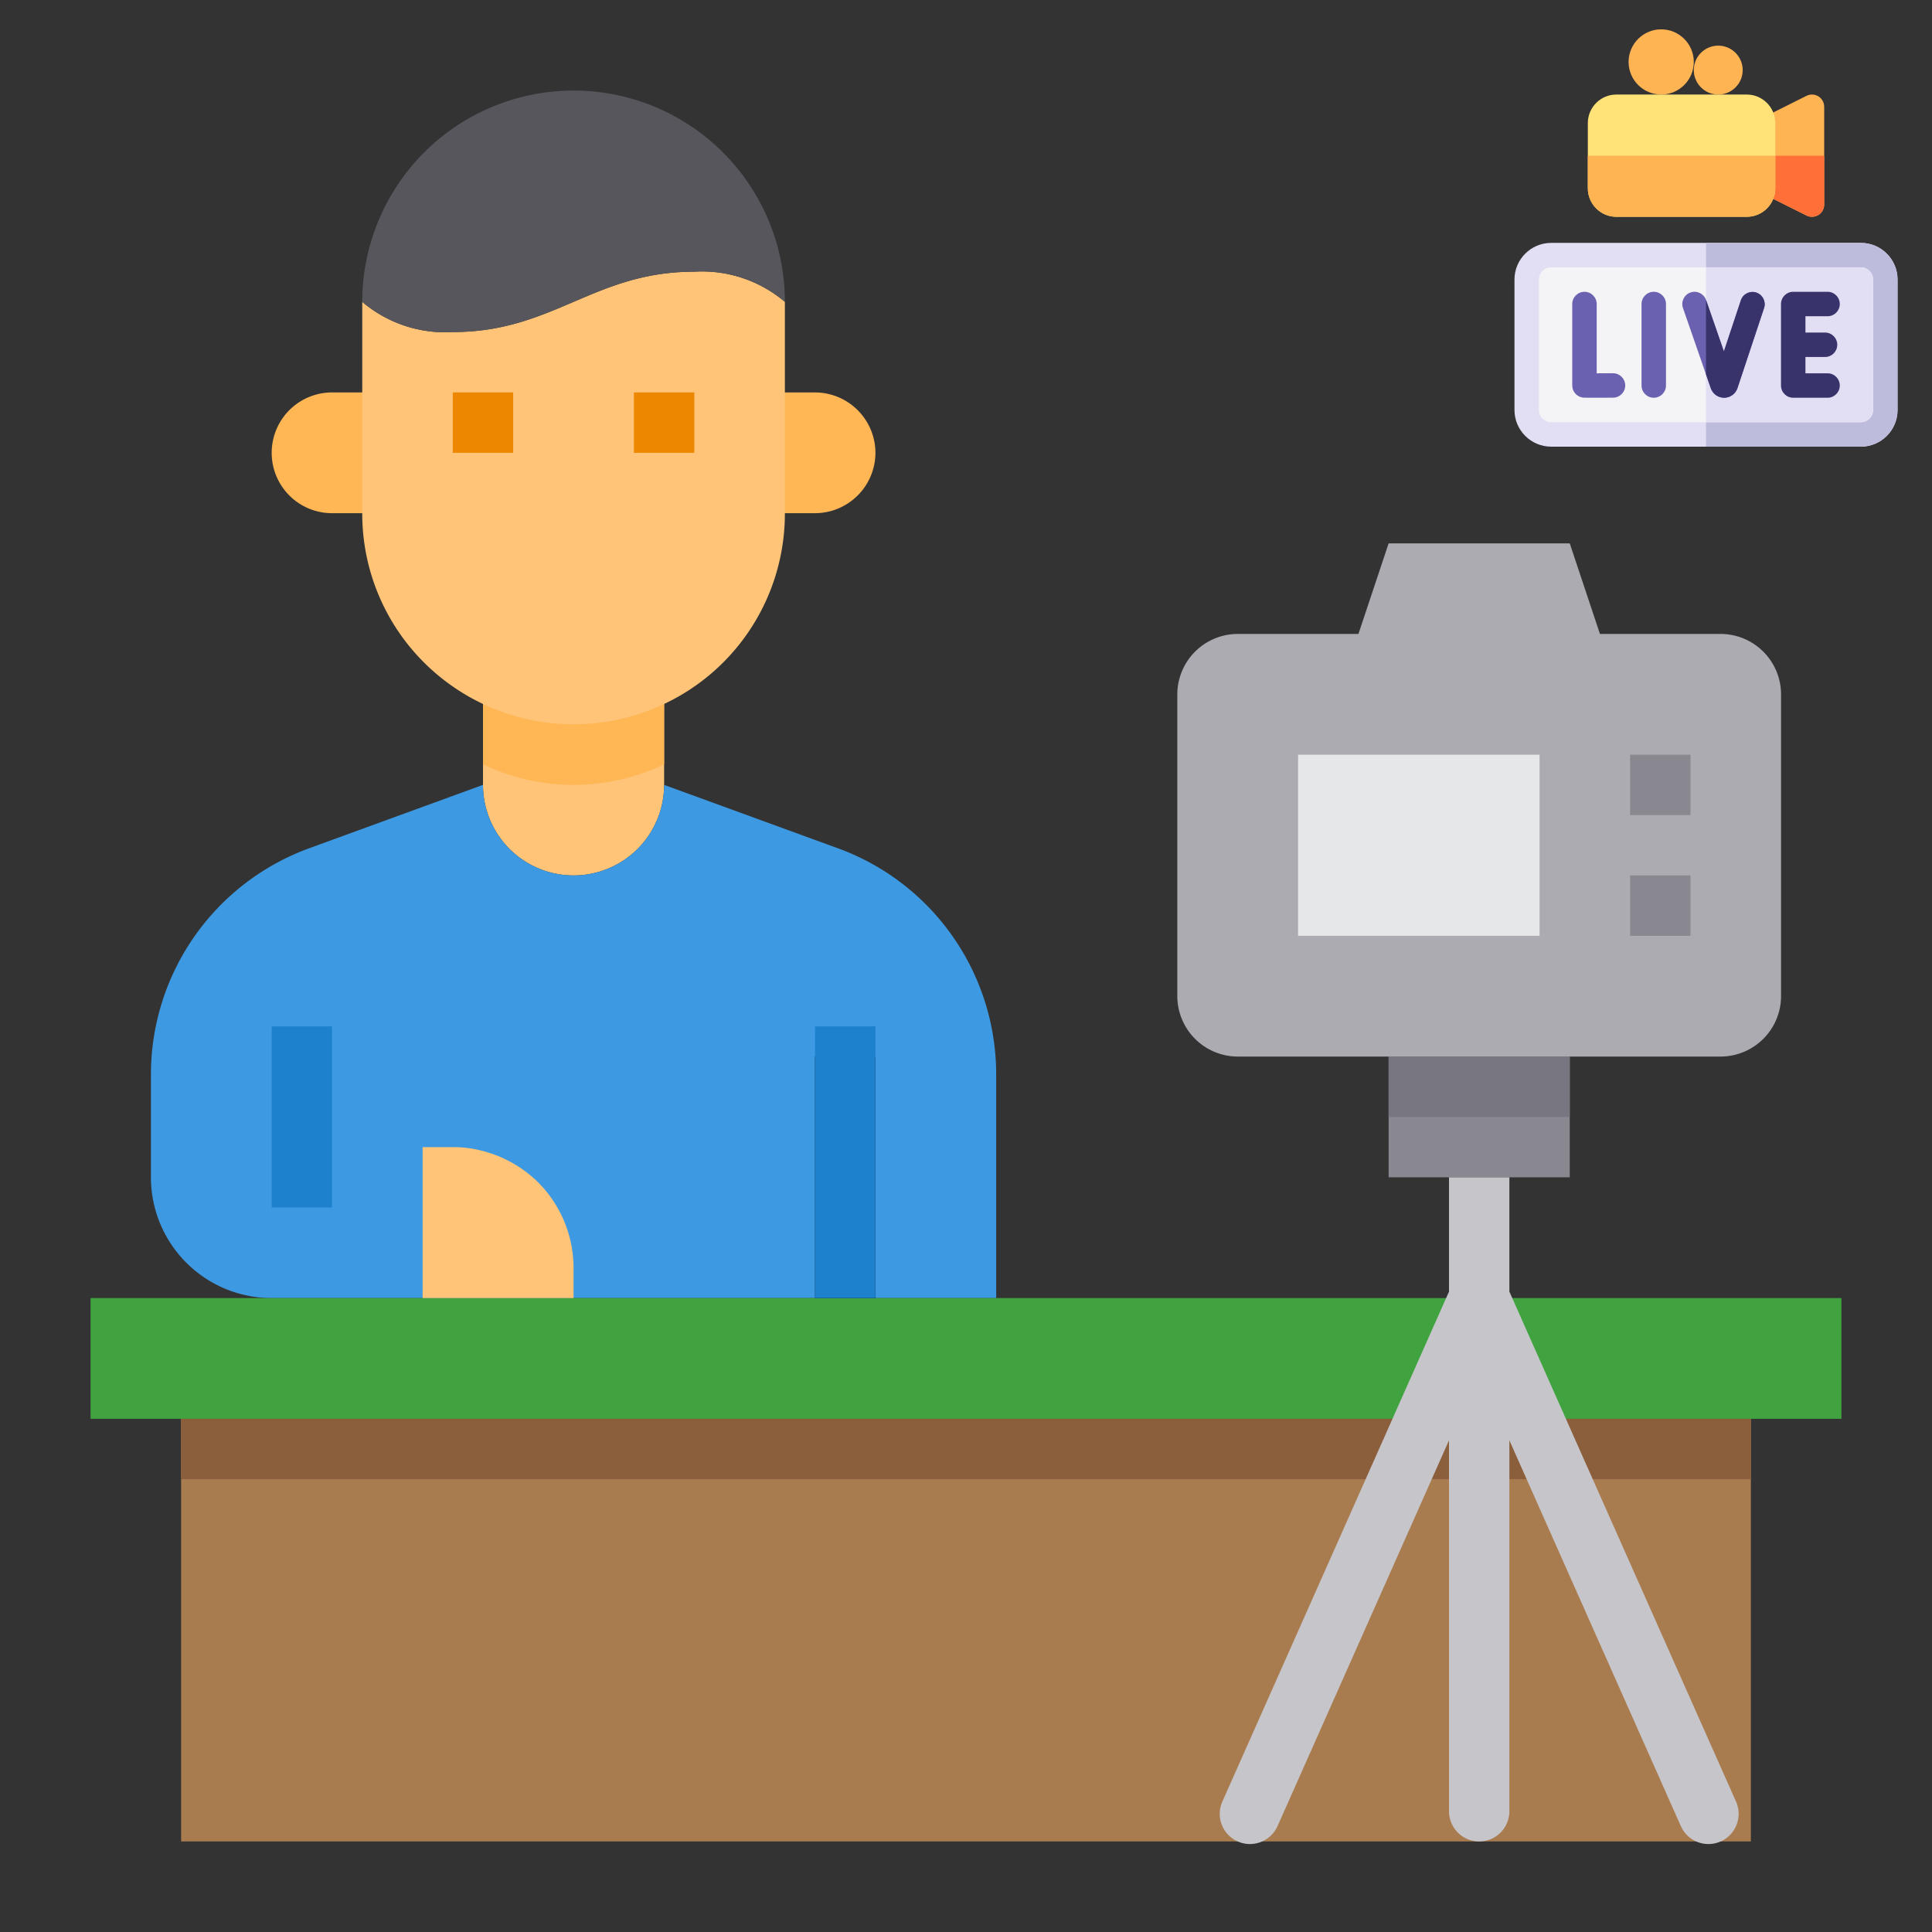
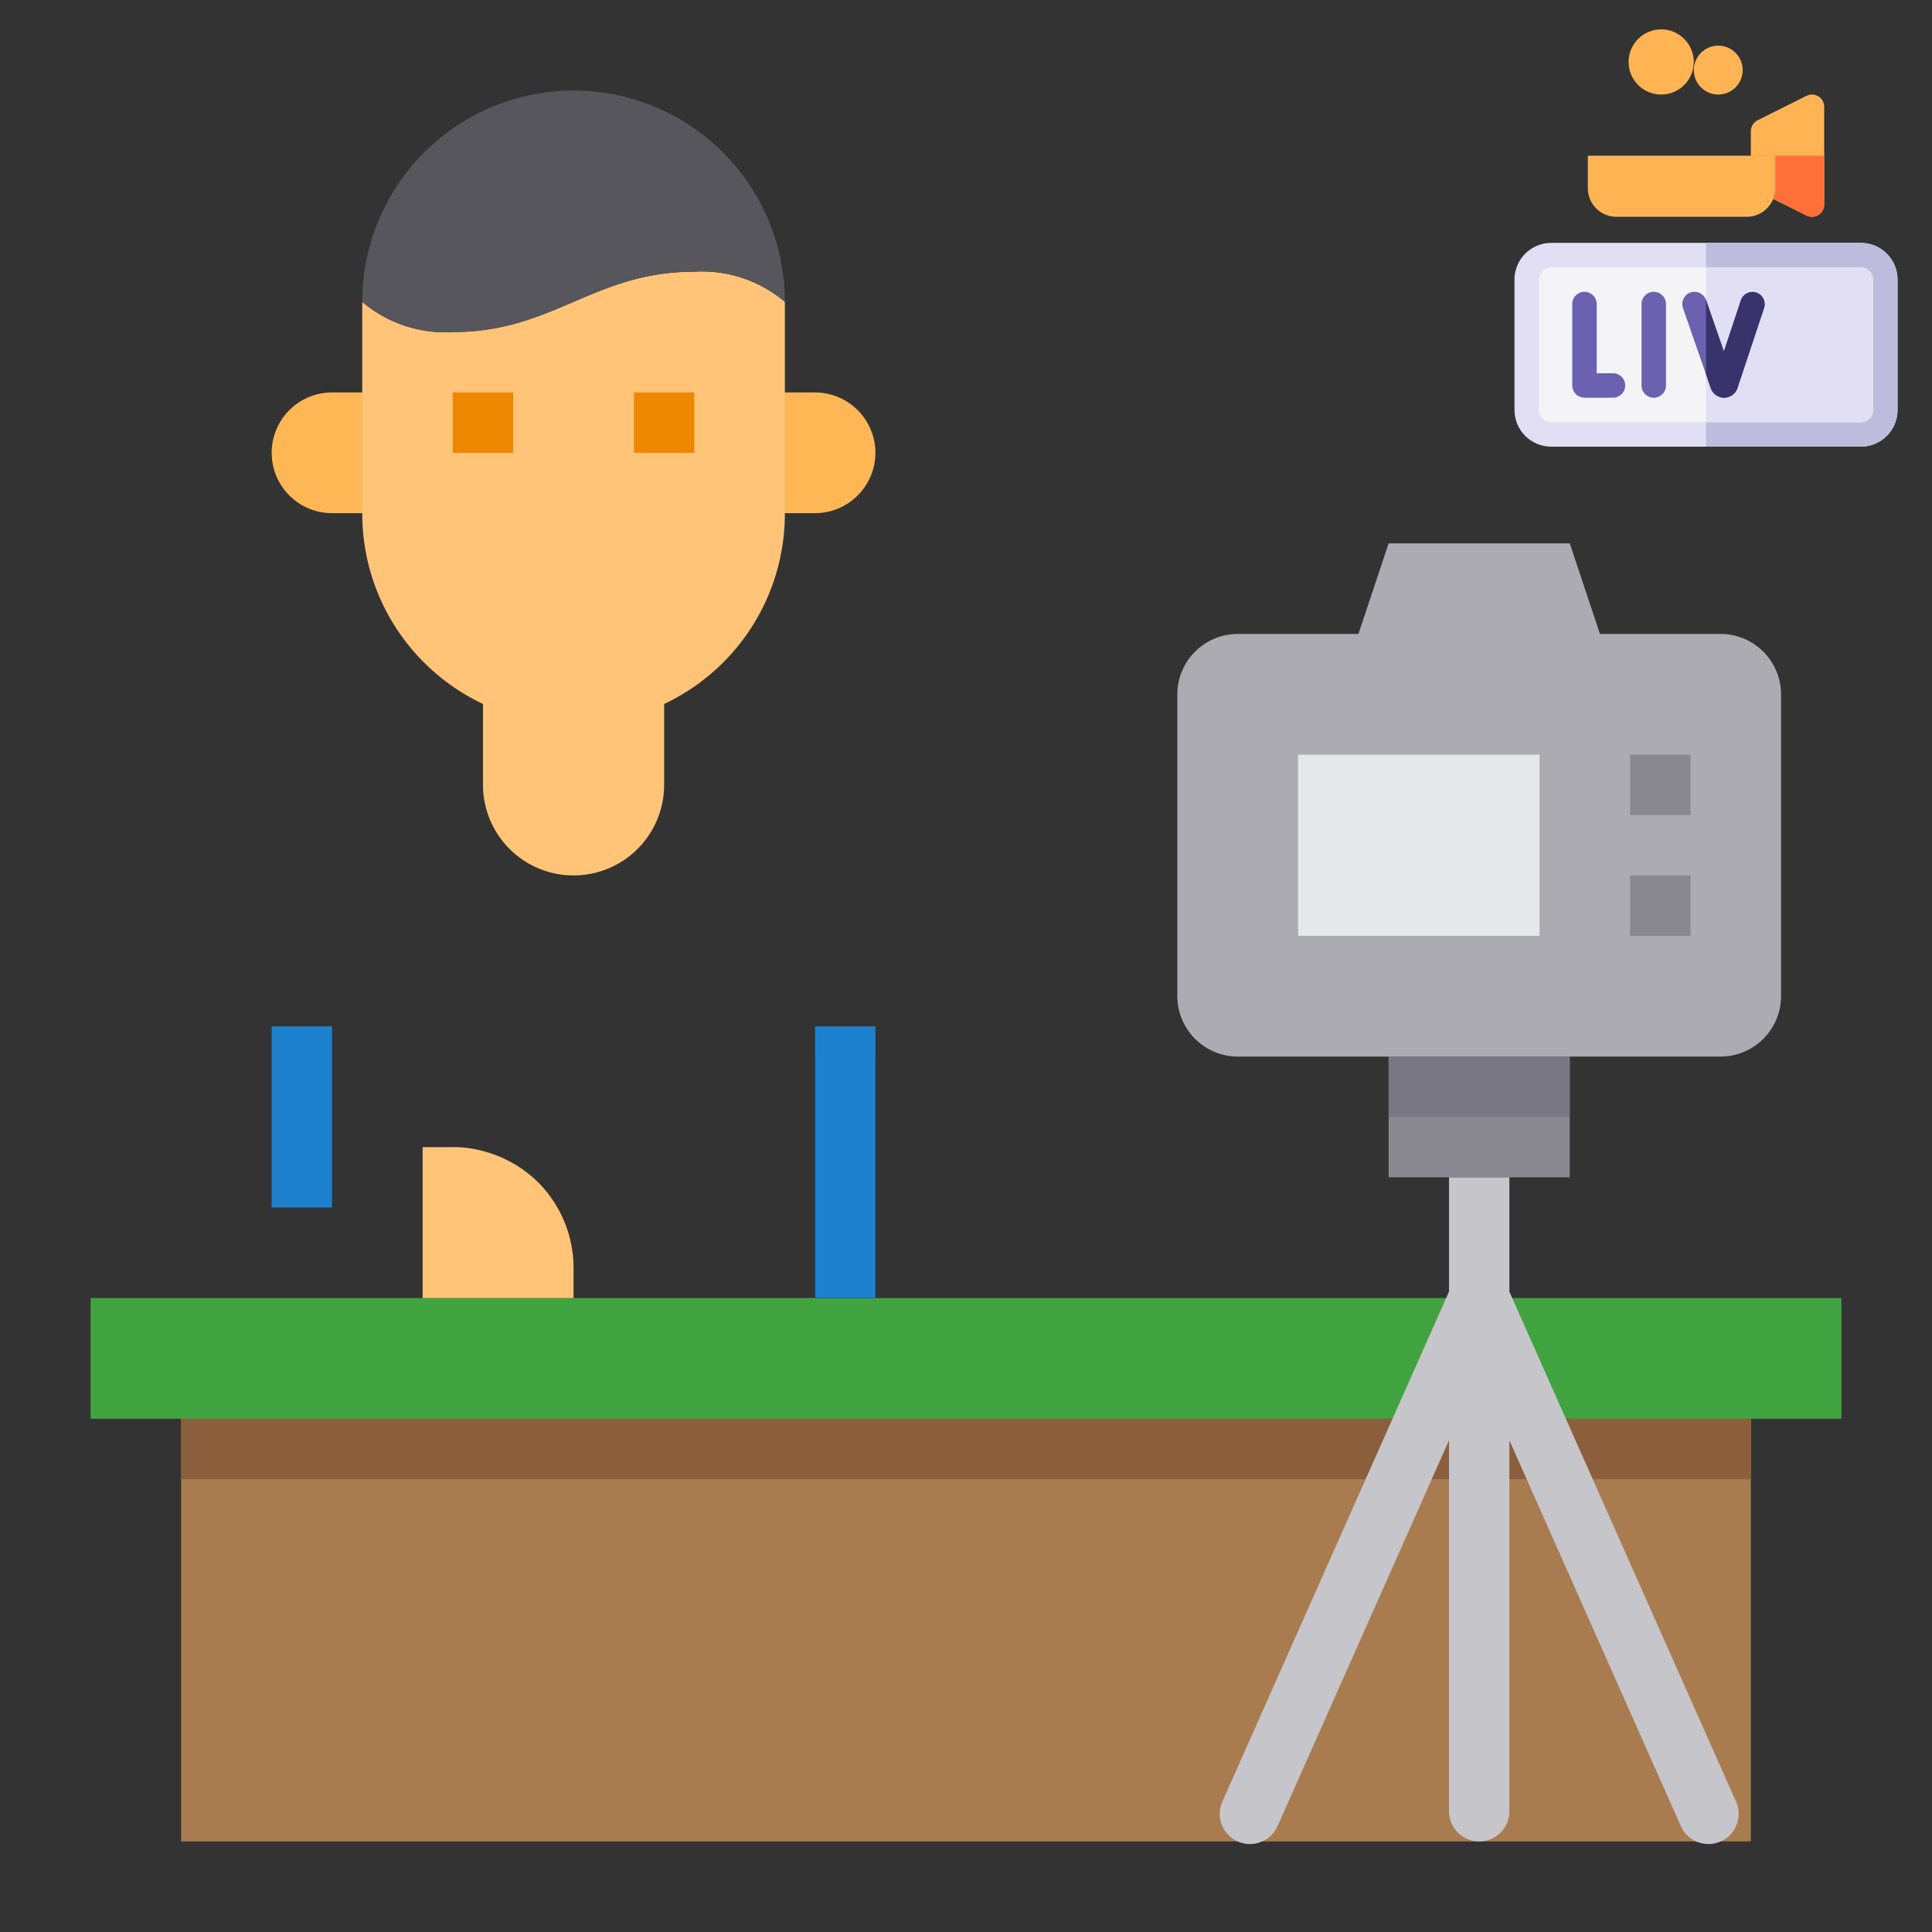
<svg xmlns="http://www.w3.org/2000/svg" width="512" height="512" version="1.1" viewBox="0 0 64 64">
  <rect x="0" y="0" width="64" height="64" fill="#333333" stroke="none" />
  <g id="Streaming-Camrera-Online-Vlogger-Review">
    <path d="m29 15a2.006 2.006 0 0 1-2 2h-2v-4h2a2.006 2.006 0 0 1 2 2z" fill="#ffb655" />
    <path d="m13 13v4h-2a2 2 0 0 1 0-4z" fill="#ffb655" />
    <path d="m22 23v3a3 3 0 0 1-6 0v-3z" fill="#ffc477" />
-     <path d="m27.73 28.09-5.73-2.09a3 3 0 0 1-6 0l-5.73 2.09a7.976 7.976 0 0 0-5.27 7.51v3.4a4 4 0 0 0 4 4h24v-7.4a7.976 7.976 0 0 0-5.27-7.51z" fill="#3d9ae2" />
    <path d="m59 23v10a2.006 2.006 0 0 1-2 2h-16a2.006 2.006 0 0 1-2-2v-10a2.006 2.006 0 0 1 2-2h4l1-3h6l1 3h4a2.006 2.006 0 0 1 2 2z" fill="#acabb1" />
    <path d="m52 35v4h-6v-4z" fill="#898890" />
    <path d="m43 25h8v6h-8z" fill="#e6e7e8" />
    <path d="m49 43h-46v4h58v-4z" fill="#41a33f" />
    <path d="m50.78 47h-44.78v14h52v-14z" fill="#a97c50" />
-     <path d="m22 23v2.32a6.958 6.958 0 0 1-6 0v-2.32z" fill="#ffb655" />
    <path d="m26 17a6.97 6.97 0 0 1-4 6.32 7.017 7.017 0 0 1-7.95-1.37 6.958 6.958 0 0 1-2.05-4.95v-7a4.246 4.246 0 0 0 3 1c3.33 0 4.67-2 8-2a4.246 4.246 0 0 1 3 1z" fill="#ffc477" />
    <path d="m26 10a4.246 4.246 0 0 0-3-1c-3.33 0-4.67 2-8 2a4.246 4.246 0 0 1-3-1 7 7 0 1 1 14 0z" fill="#57565c" />
    <path d="m6 47h52v2h-52z" fill="#8b5e3c" />
    <path d="m46 35h6v2h-6z" fill="#787680" />
    <path d="m15 13h2v2h-2z" fill="#ee8700" />
    <path d="m21 13h2v2h-2z" fill="#ee8700" />
    <path d="m27 35h2v8h-2z" />
    <path d="m9 34h2v6h-2z" fill="#1e81ce" />
    <path d="m27 34h2v9h-2z" fill="#1e81ce" />
    <path d="m54 25h2v2h-2z" fill="#898890" />
    <path d="m54 29h2v2h-2z" fill="#898890" />
    <path d="m50 42.787v-3.787h-2v3.787l-7.508 16.893a1 1 0 0 0 0.508 1.32 1 1 0 0 0 1.32-0.508l5.68-12.779v12.287a1 1 0 0 0 1 1 1 1 0 0 0 1-1v-12.287l5.68 12.779a1 1 0 0 0 1.32 0.508 1 1 0 0 0 0.508-1.32z" fill="#c6c5ca" />
    <path d="m15.88 38.1a4.073 4.073 0 0 1 1.95 1.07 4.025 4.025 0 0 1 1.17 2.83v1h-5v-5h1a3.654 3.654 0 0 1 0.88 0.1z" fill="#ffc477" />
    <g transform="matrix(.027 0 0 .027 49.602 .972)">
      <path d="m446 512h-380c-24.813 0-45-20.187-45-45v-160c0-24.813 20.187-45 45-45h380c24.813 0 45 20.187 45 45v160c0 24.813-20.187 45-45 45z" fill="#e2dff4" />
      <path d="m446 262h-190v250h190c24.813 0 45-20.187 45-45v-160c0-24.813-20.187-45-45-45z" fill="#bebcdd" />
      <path d="m66 292c-8.271 0-15 6.729-15 15v160c0 8.271 6.729 15 15 15h380c8.271 0 15-6.729 15-15v-160c0-8.271-6.729-15-15-15z" fill="#f4f4f6" />
      <path d="m446 292h-190v190h190c8.271 0 15-6.729 15-15v-160c0-8.271-6.729-15-15-15z" fill="#e2dff4" />
      <path d="m141.89 421.92h-0.086c-6.784 0.038-13.934 0.066-19.933 0.078v-84.994c0-8.284-6.716-15-15-15s-15 6.716-15 15v99.916c0 7.306 5.264 13.549 12.464 14.784 1.08 0.185 1.798 0.308 12.97 0.308 5.387 0 13.205-0.028 24.667-0.092 8.284-0.046 14.962-6.8 14.916-15.084-0.046-8.256-6.753-14.916-14.998-14.916z" fill="#6b61b1" />
      <path d="m191.89 322c-8.284 0-15 6.716-15 15v100c0 8.284 6.716 15 15 15s15-6.716 15-15v-100c0-8.284-6.716-15-15-15z" fill="#6b61b1" />
-       <path d="m405.13 422h-27.136v-20h24.029c8.284 0 15-6.716 15-15s-6.716-15-15-15h-24.029v-20h27.136c8.284 0 15-6.716 15-15s-6.716-15-15-15h-42.136c-8.284 0-15 6.716-15 15v100c0 8.284 6.716 15 15 15h42.136c8.284 0 15-6.716 15-15s-6.716-15-15-15z" fill="#38336b" />
      <path d="m317.72 322.95c-7.864-2.614-16.352 1.645-18.964 9.506l-20.816 62.665-21.882-63.039c-2.717-7.827-11.267-11.97-19.09-9.251-7.826 2.716-11.968 11.263-9.252 19.089l34.19 98.499c0.012 0.033 0.023 0.066 0.035 0.099 2.442 6.881 8.968 11.484 16.262 11.484h0.113c7.34-0.048 13.859-4.749 16.225-11.698 0.012-0.035 0.023-0.069 0.035-0.104l32.65-98.286c2.612-7.862-1.644-16.353-9.506-18.964z" fill="#6b61b1" />
      <path d="m317.72 322.95c-7.864-2.614-16.352 1.645-18.964 9.506l-20.816 62.665-21.882-63.039c-0.018-0.052-0.043-0.1-0.062-0.152v91.462l5.91 17.026c0.012 0.033 0.023 0.066 0.035 0.099 2.442 6.881 8.968 11.484 16.262 11.484h0.113c7.34-0.048 13.859-4.749 16.225-11.698 0.012-0.035 0.023-0.069 0.035-0.104l32.65-98.286c2.612-7.861-1.644-16.352-9.506-18.963z" fill="#38336b" />
      <g fill="#ffb454">
        <path d="m271 80c-16.542 0-30-13.458-30-30s13.458-30 30-30 30 13.458 30 30-13.458 30-30 30z" />
        <path d="m201 80c-22.056 0-40-17.944-40-40s17.944-40 40-40 40 17.944 40 40-17.944 40-40 40z" />
        <path d="m386 230c-2.292 0-4.59-0.525-6.707-1.583l-60-30c-5.082-2.542-8.292-7.735-8.292-13.417v-60c0-5.682 3.21-10.875 8.292-13.417l60-30c4.649-2.325 10.171-2.076 14.594 0.657s7.114 7.561 7.114 12.76v120c0 5.199-2.691 10.027-7.114 12.76-2.408 1.489-5.144 2.24-7.887 2.24z" />
      </g>
      <path d="m311 155v30c0 5.682 3.21 10.875 8.292 13.417l60 30c2.117 1.059 4.415 1.583 6.707 1.583 2.743 0 5.479-0.751 7.887-2.24 4.423-2.733 7.114-7.561 7.114-12.76v-60z" fill="#ff7038" />
-       <path d="m306 230h-160c-19.299 0-35-15.701-35-35v-80c0-19.299 15.701-35 35-35h160c19.299 0 35 15.701 35 35v80c0 19.299-15.701 35-35 35z" fill="#ffe278" />
      <path d="m111 155v40c0 19.299 15.701 35 35 35h160c19.299 0 35-15.701 35-35v-40z" fill="#ffb454" />
    </g>
  </g>
</svg>